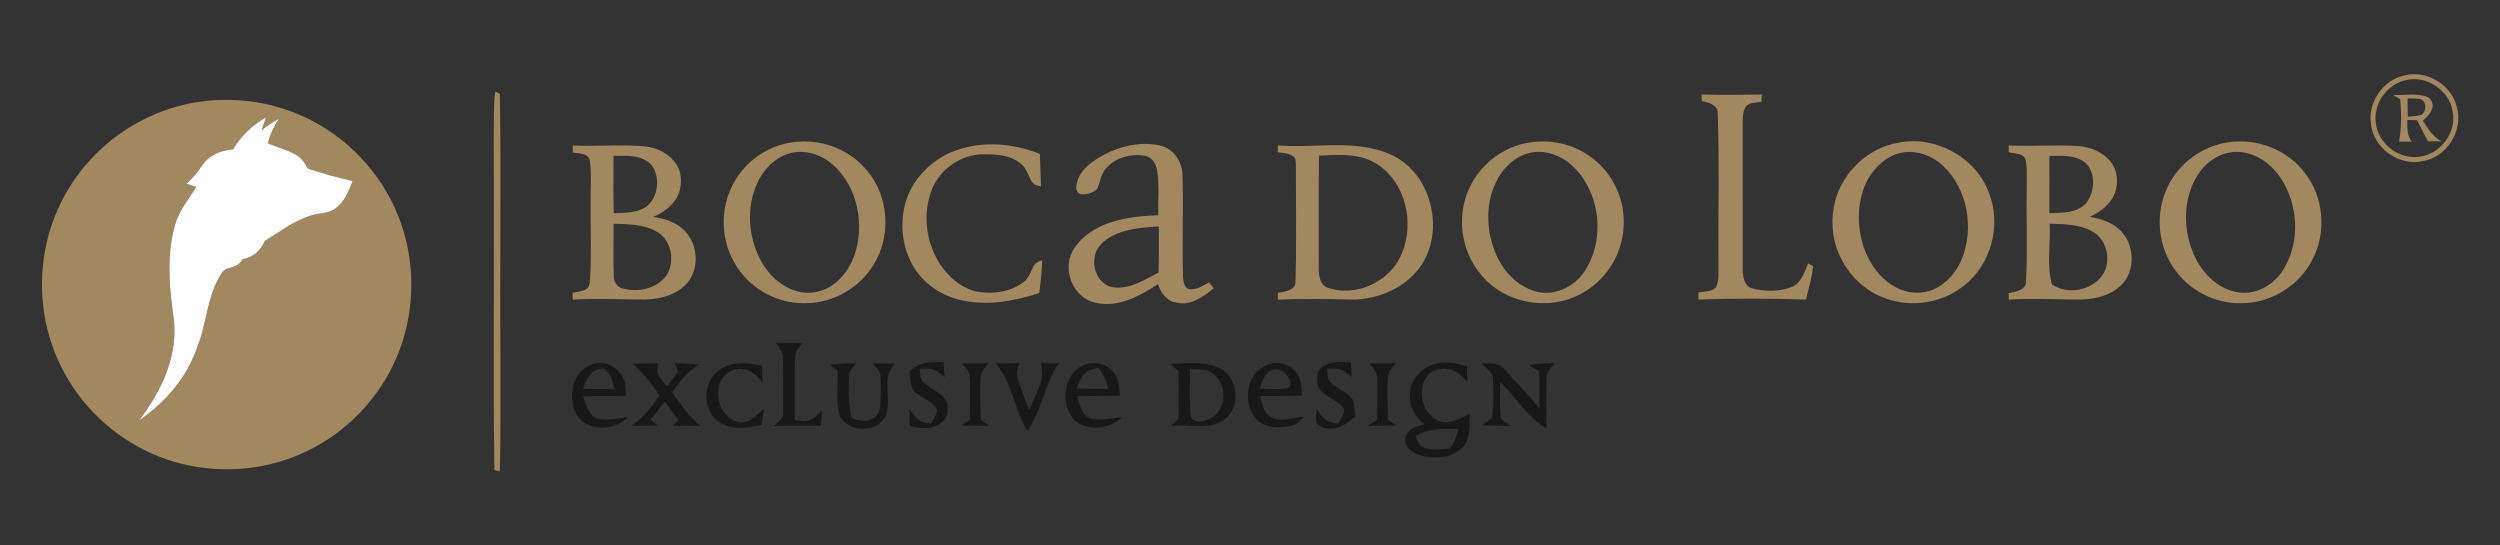
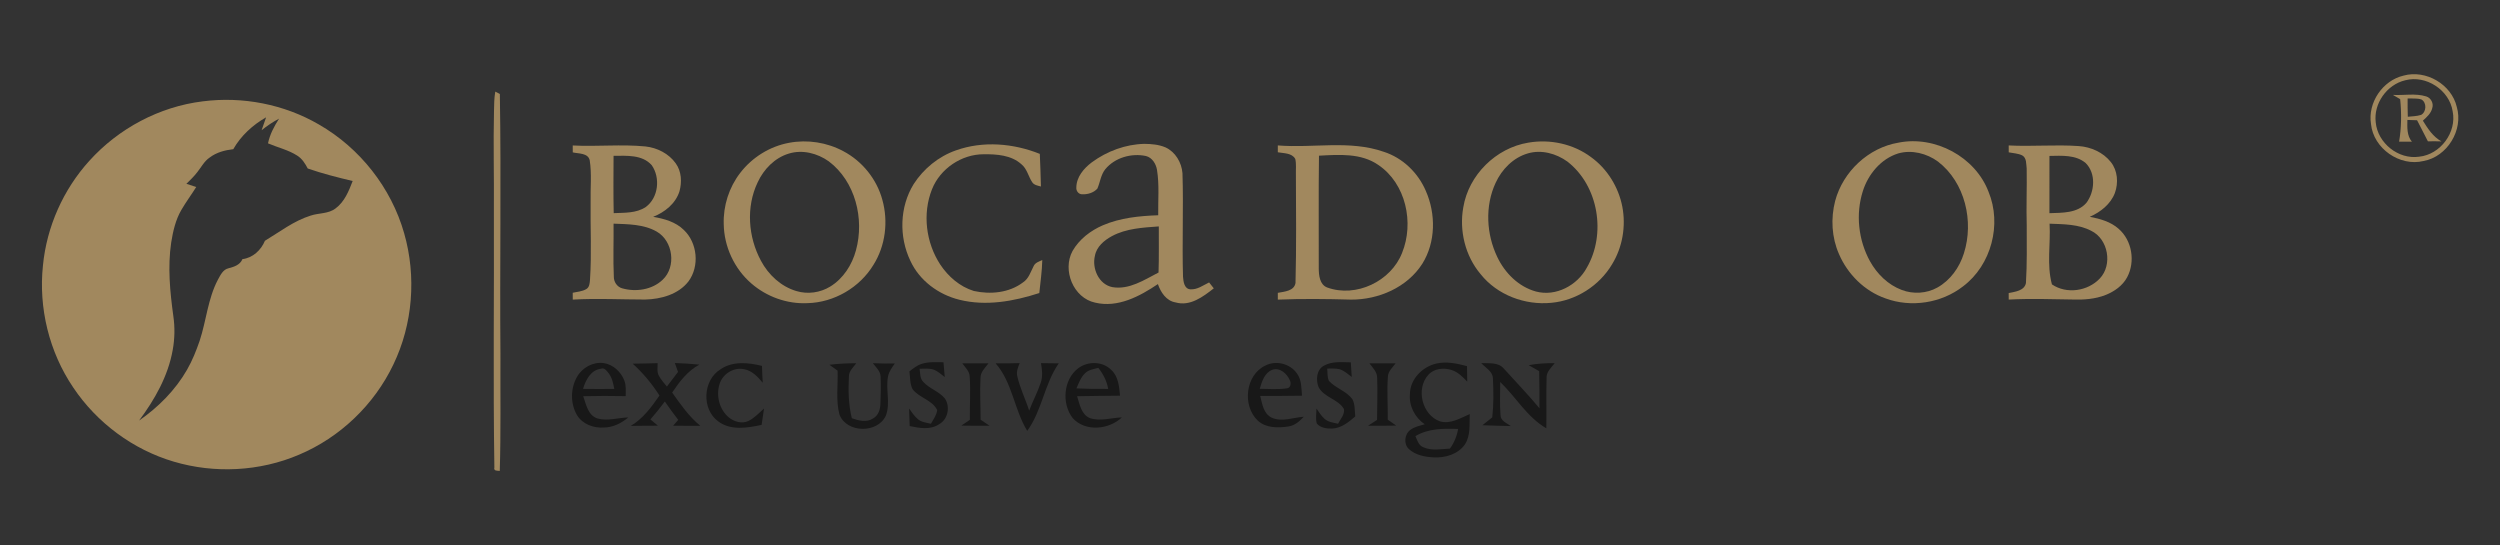
<svg xmlns="http://www.w3.org/2000/svg" width="1573pt" height="343pt" viewBox="0 0 1573 343" version="1.1">
  <rect x="0" y="0" width="1573" height="343" fill="#333333" stroke="none" />
  <g id="#a1885eff">
    <path fill="#a1885e" opacity="1.00" d=" M 1512.35 47.56 C 1526.37 43.68 1542.50 53.06 1545.81 67.28 C 1550.08 81.81 1539.82 98.61 1524.89 101.30 C 1509.93 104.98 1493.32 93.39 1491.83 78.01 C 1489.68 64.60 1499.14 50.63 1512.35 47.56 M 1513.39 50.51 C 1501.82 53.20 1493.34 65.18 1494.81 76.99 C 1496.02 90.04 1509.11 100.51 1522.11 98.59 C 1535.49 97.27 1545.94 83.22 1543.21 70.03 C 1541.18 56.68 1526.43 47.02 1513.39 50.51 Z" />
    <path fill="#a1885e" opacity="1.00" d=" M 310.82 69.99 C 310.92 65.87 310.90 61.71 311.63 57.64 C 312.59 58.13 313.55 58.63 314.51 59.13 C 315.41 113.74 314.40 168.36 314.88 222.97 C 314.76 247.41 315.18 271.87 314.46 296.30 C 312.87 296.11 310.45 296.47 311.06 294.08 C 310.22 239.72 310.96 185.35 310.75 130.98 C 310.91 110.65 310.34 90.32 310.82 69.99 Z" />
-     <path fill="#a1885e" opacity="1.00" d=" M 1070.62 59.47 C 1083.25 59.77 1095.89 59.71 1108.53 59.48 C 1108.44 61.00 1108.36 62.51 1108.30 64.04 C 1105.10 64.66 1101.24 64.27 1098.76 66.77 C 1096.53 69.65 1096.63 73.56 1096.48 77.03 C 1096.53 108.02 1096.47 139.01 1096.52 169.99 C 1096.58 174.28 1097.58 179.93 1102.31 181.40 C 1110.56 183.49 1119.61 183.62 1127.63 180.47 C 1133.52 177.86 1135.47 171.14 1137.66 165.64 C 1138.70 166.26 1139.76 166.89 1140.83 167.52 C 1140.08 174.66 1137.94 181.52 1136.30 188.48 C 1113.75 187.81 1091.17 187.58 1068.63 188.52 C 1068.61 187.02 1068.61 185.52 1068.62 184.02 C 1072.31 183.27 1076.97 183.85 1079.71 180.75 C 1081.84 176.17 1081.11 170.92 1081.25 166.02 C 1081.01 134.31 1081.89 102.59 1080.77 70.90 C 1080.62 65.75 1074.69 64.41 1070.67 63.52 C 1070.62 62.17 1070.60 60.82 1070.62 59.47 Z" />
    <path fill="#a1885e" opacity="1.00" d=" M 1505.61 59.72 C 1512.58 60.11 1519.75 58.56 1526.56 60.66 C 1529.51 61.55 1531.33 64.96 1530.40 67.92 C 1529.64 71.32 1526.92 73.68 1524.47 75.92 C 1527.55 80.92 1530.87 86.06 1536.17 88.97 C 1533.32 88.86 1530.47 88.87 1527.64 88.93 C 1525.34 84.52 1523.06 80.10 1520.83 75.66 C 1518.78 75.59 1516.75 75.52 1514.73 75.47 C 1514.65 80.16 1514.34 85.31 1517.56 89.16 C 1514.86 89.13 1512.19 89.12 1509.52 89.12 C 1511.00 80.29 1511.08 71.28 1510.19 62.39 C 1508.66 61.50 1507.11 60.61 1505.61 59.72 M 1514.87 61.96 C 1514.86 65.80 1514.85 69.63 1514.99 73.46 C 1517.77 73.16 1520.65 73.15 1523.36 72.29 C 1526.77 70.43 1527.01 64.51 1523.55 62.58 C 1520.74 61.70 1517.74 62.08 1514.87 61.96 Z" />
    <path fill="#a1885e" opacity="1.00" d=" M 127.55 63.77 C 152.64 60.55 178.80 65.59 200.69 78.35 C 226.44 93.13 246.14 118.13 254.28 146.71 C 262.09 173.88 259.80 203.94 247.47 229.43 C 235.43 254.67 213.93 275.24 188.15 286.10 C 163.46 296.66 135.07 298.09 109.35 290.47 C 83.69 282.91 60.97 266.04 46.09 243.83 C 30.95 221.51 24.16 193.76 27.03 166.95 C 29.39 142.66 39.81 119.26 56.21 101.19 C 74.58 80.83 100.27 67.11 127.55 63.77 M 146.78 93.87 C 141.54 94.46 136.24 95.85 131.97 99.09 C 128.57 101.36 126.70 105.08 124.23 108.20 C 122.17 110.91 119.71 113.28 117.28 115.65 C 119.34 116.31 121.39 117.00 123.45 117.68 C 120.42 122.54 116.99 127.14 114.11 132.10 C 110.46 138.33 108.87 145.49 107.72 152.55 C 105.43 167.98 106.97 183.64 109.08 199.00 C 110.09 206.01 109.95 213.17 108.68 220.13 C 105.80 236.57 97.37 251.39 87.51 264.62 C 99.62 256.22 110.31 245.50 117.67 232.67 C 120.99 226.90 123.46 220.70 125.62 214.43 C 129.82 201.75 130.78 187.99 137.08 176.03 C 138.69 173.14 140.27 169.56 143.85 168.78 C 147.34 167.87 151.05 166.68 152.55 163.04 C 159.06 162.26 164.25 157.39 166.70 151.49 C 176.06 145.86 184.90 138.95 195.45 135.66 C 200.62 133.92 206.65 134.63 211.15 131.12 C 216.78 126.96 219.47 120.21 221.90 113.89 C 212.38 111.63 202.87 109.23 193.62 106.01 C 192.00 102.89 190.05 99.80 187.00 97.90 C 181.37 94.29 174.73 92.82 168.63 90.19 C 169.79 84.55 172.51 79.45 175.59 74.65 C 171.69 76.71 168.02 79.17 164.60 81.96 C 165.58 79.26 166.52 76.54 167.43 73.82 C 159.00 78.64 151.61 85.37 146.78 93.87 Z" />
    <path fill="#a1885e" opacity="1.00" d=" M 496.54 89.84 C 508.11 87.67 520.38 89.59 530.74 95.19 C 542.58 101.47 551.67 112.76 555.17 125.71 C 558.99 139.33 557.16 154.58 549.60 166.61 C 540.95 180.92 524.78 190.35 508.05 190.74 C 495.24 191.37 482.35 186.71 472.69 178.30 C 462.01 169.05 455.59 155.15 455.37 141.03 C 455.00 129.52 458.69 117.92 465.73 108.81 C 473.23 99.01 484.39 92.07 496.54 89.84 M 496.35 96.63 C 487.47 99.29 480.55 106.46 476.72 114.73 C 469.31 130.24 470.72 149.11 478.80 164.08 C 483.48 172.89 491.40 180.30 501.10 183.14 C 508.17 185.28 516.10 184.18 522.39 180.30 C 530.60 175.28 536.13 166.63 538.58 157.44 C 543.99 137.72 538.20 114.15 521.48 101.53 C 514.34 96.43 504.90 94.00 496.35 96.63 Z" />
    <path fill="#a1885e" opacity="1.00" d=" M 961.60 89.76 C 975.26 87.38 989.93 90.53 1001.08 98.86 C 1011.28 106.22 1018.33 117.64 1020.75 129.95 C 1023.13 142.33 1020.91 155.60 1014.27 166.36 C 1006.27 179.77 991.73 189.09 976.16 190.52 C 959.59 192.19 942.03 185.64 931.58 172.47 C 921.90 161.01 918.06 145.14 920.70 130.46 C 924.05 110.09 941.27 93.09 961.60 89.76 M 961.32 96.52 C 952.15 99.17 944.95 106.53 941.04 115.06 C 934.25 129.70 935.19 147.30 942.10 161.73 C 946.88 171.77 955.50 180.43 966.42 183.42 C 978.93 186.79 992.45 179.55 998.42 168.43 C 1010.73 147.19 1005.82 116.94 986.26 101.70 C 979.20 96.58 969.85 94.00 961.32 96.52 Z" />
    <path fill="#a1885e" opacity="1.00" d=" M 1194.50 89.76 C 1217.47 85.14 1242.84 98.66 1251.19 120.67 C 1259.68 141.18 1252.94 166.80 1235.15 180.18 C 1221.56 190.76 1202.44 193.72 1186.30 187.73 C 1173.17 183.14 1162.54 172.56 1157.09 159.86 C 1152.48 149.41 1151.83 137.41 1154.69 126.40 C 1159.60 107.98 1175.61 92.94 1194.50 89.76 M 1194.37 96.53 C 1183.48 99.92 1175.47 109.62 1172.10 120.26 C 1167.49 134.75 1169.28 151.11 1176.61 164.40 C 1181.03 172.37 1187.96 179.21 1196.59 182.44 C 1203.80 185.18 1212.20 184.72 1218.96 180.94 C 1227.15 176.40 1232.93 168.25 1235.68 159.41 C 1242.09 139.33 1236.45 114.82 1219.39 101.67 C 1212.31 96.50 1202.92 94.11 1194.37 96.53 Z" />
-     <path fill="#a1885e" opacity="1.00" d=" M 1401.43 89.63 C 1419.59 86.57 1439.17 94.03 1450.24 108.83 C 1462.09 124.00 1463.96 146.01 1455.11 163.06 C 1447.29 178.88 1430.62 189.73 1413.01 190.67 C 1396.54 191.97 1379.82 184.45 1369.71 171.42 C 1357.63 156.33 1355.44 134.24 1364.15 117.02 C 1371.19 102.59 1385.56 92.04 1401.43 89.63 M 1402.19 96.08 C 1394.12 97.68 1387.31 103.20 1382.86 109.96 C 1372.97 125.51 1373.37 146.20 1381.45 162.44 C 1386.73 173.16 1396.66 182.49 1408.90 184.00 C 1420.29 185.60 1431.42 178.61 1437.09 169.00 C 1447.44 151.68 1446.05 128.61 1434.94 111.98 C 1428.09 101.31 1415.14 93.43 1402.19 96.08 Z" />
    <path fill="#a1885e" opacity="1.00" d=" M 601.47 94.61 C 618.51 88.53 637.63 90.15 654.25 96.82 C 654.50 103.66 654.83 110.50 654.95 117.35 C 652.98 116.78 650.61 116.50 649.43 114.60 C 647.00 110.95 646.23 106.20 642.67 103.34 C 636.29 97.57 627.13 96.97 618.95 97.06 C 604.99 97.03 591.54 106.15 586.40 119.12 C 580.30 134.49 582.60 152.69 591.61 166.45 C 596.62 174.02 603.96 180.39 612.74 183.08 C 623.15 185.38 634.97 184.29 643.68 177.68 C 647.29 175.33 648.46 171.07 650.35 167.47 C 651.32 165.24 653.78 164.54 655.81 163.63 C 655.63 170.58 654.64 177.48 653.93 184.38 C 637.83 189.61 620.31 192.78 603.60 188.59 C 590.48 185.35 578.55 176.57 572.83 164.16 C 565.56 149.05 566.01 130.19 574.88 115.83 C 581.13 106.13 590.54 98.44 601.47 94.61 Z" />
    <path fill="#a1885e" opacity="1.00" d=" M 687.02 102.10 C 696.53 95.12 708.16 90.79 720.00 90.52 C 724.49 90.56 729.12 90.94 733.31 92.72 C 739.55 95.57 743.48 102.24 744.01 108.95 C 744.71 130.65 743.72 152.37 744.35 174.07 C 744.58 177.11 745.09 181.76 748.96 182.04 C 753.34 182.35 757.01 179.51 760.77 177.71 C 761.74 178.94 762.72 180.18 763.71 181.42 C 756.97 186.72 748.80 192.90 739.68 190.28 C 733.82 189.32 730.35 183.94 728.55 178.75 C 717.10 186.46 703.30 193.83 689.07 190.42 C 675.32 187.48 668.29 169.99 674.84 157.92 C 679.05 150.55 686.14 145.12 693.85 141.78 C 704.83 137.05 716.92 135.85 728.75 135.44 C 728.61 125.94 729.51 116.35 727.99 106.92 C 727.36 103.13 724.98 99.15 721.04 98.17 C 711.90 96.22 701.51 99.15 695.45 106.46 C 692.61 109.98 692.22 114.66 690.46 118.68 C 688.14 121.28 684.34 122.40 680.92 122.25 C 678.66 122.30 677.01 120.11 677.23 117.96 C 677.30 111.33 681.96 105.87 687.02 102.10 M 699.60 148.58 C 694.75 151.22 689.94 155.22 688.92 160.96 C 686.98 168.93 691.35 178.98 699.92 180.67 C 710.52 182.45 719.97 176.09 728.95 171.47 C 729.28 161.80 729.07 152.13 729.12 142.46 C 719.12 143.20 708.63 143.71 699.60 148.58 Z" />
    <path fill="#a1885e" opacity="1.00" d=" M 804.00 91.50 C 826.16 93.33 849.14 87.99 870.64 95.50 C 882.54 99.31 892.22 108.66 897.11 120.08 C 903.50 134.54 903.42 152.32 894.93 165.94 C 885.41 180.85 867.32 188.65 850.00 188.51 C 834.67 188.09 819.33 187.89 804.00 188.52 C 803.99 187.09 803.99 185.67 804.00 184.25 C 808.03 183.49 814.31 183.15 815.13 178.05 C 815.72 155.38 815.47 132.68 815.38 109.99 C 815.27 106.68 815.72 103.29 815.00 100.03 C 812.87 96.15 807.75 96.52 804.00 95.81 C 803.99 94.37 803.99 92.94 804.00 91.50 M 829.90 97.96 C 829.57 121.62 829.83 145.29 829.76 168.95 C 829.80 173.29 830.34 179.05 835.04 180.88 C 853.18 187.50 875.20 177.00 882.18 159.14 C 889.89 140.24 884.63 115.52 867.23 103.78 C 856.35 96.21 842.45 97.29 829.90 97.96 Z" />
    <path fill="#a1885e" opacity="1.00" d=" M 360.38 95.88 C 360.37 94.42 360.37 92.98 360.36 91.53 C 375.60 92.35 390.88 90.65 406.10 92.14 C 413.51 92.95 420.81 96.63 425.18 102.79 C 428.84 107.83 429.14 114.64 427.50 120.47 C 425.04 128.16 418.24 133.55 410.96 136.43 C 417.89 137.61 425.11 139.59 430.26 144.68 C 438.88 152.82 440.25 167.53 433.17 177.08 C 426.79 185.26 415.91 188.24 405.94 188.47 C 390.76 188.46 375.56 187.63 360.38 188.51 C 360.37 187.07 360.36 185.64 360.36 184.20 C 363.23 183.57 366.34 183.42 368.92 181.88 C 370.96 180.67 371.05 178.07 371.23 175.97 C 372.31 159.68 371.41 143.34 371.62 127.03 C 371.42 118.28 372.41 109.45 371.04 100.77 C 369.90 96.16 364.01 96.76 360.38 95.88 M 386.05 98.05 C 386.00 110.06 385.88 122.09 386.14 134.11 C 392.94 133.80 400.39 134.23 406.31 130.25 C 414.30 124.44 415.62 111.86 410.08 103.96 C 404.12 97.19 394.22 97.99 386.05 98.05 M 386.05 140.72 C 386.19 151.86 385.69 163.00 386.22 174.13 C 386.17 177.32 388.24 180.47 391.36 181.38 C 400.03 183.87 410.30 182.39 416.97 176.00 C 425.65 167.82 423.50 151.67 413.26 145.75 C 405.03 141.02 395.24 141.10 386.05 140.72 Z" />
    <path fill="#a1885e" opacity="1.00" d=" M 1263.87 91.51 C 1278.55 92.29 1293.27 90.87 1307.95 91.91 C 1315.60 92.45 1323.31 95.85 1328.13 101.95 C 1332.46 107.36 1332.99 115.08 1330.68 121.44 C 1327.97 128.52 1321.64 133.44 1314.89 136.41 C 1321.32 137.65 1327.99 139.46 1333.00 143.93 C 1341.51 151.24 1343.65 164.62 1338.41 174.43 C 1335.57 179.77 1330.35 183.41 1324.84 185.60 C 1318.23 188.21 1311.01 188.71 1303.98 188.45 C 1290.61 188.22 1277.23 187.78 1263.88 188.50 C 1263.86 187.12 1263.85 185.74 1263.87 184.36 C 1267.84 183.58 1273.75 182.96 1274.72 178.11 C 1275.46 166.09 1275.22 154.02 1275.22 141.98 C 1274.87 130.01 1275.40 118.04 1275.19 106.07 C 1274.82 103.24 1275.27 99.38 1272.35 97.76 C 1269.71 96.49 1266.70 96.41 1263.89 95.85 C 1263.86 94.40 1263.86 92.96 1263.87 91.51 M 1289.51 98.10 C 1289.49 110.11 1289.51 122.12 1289.50 134.14 C 1297.46 133.83 1307.01 134.25 1312.74 127.65 C 1318.06 120.57 1318.90 109.20 1312.34 102.62 C 1306.06 97.26 1297.21 97.99 1289.51 98.10 M 1289.59 140.74 C 1290.33 153.46 1287.69 166.42 1291.07 178.93 C 1300.28 185.24 1313.68 183.22 1321.21 175.21 C 1329.38 166.61 1326.51 150.37 1315.78 145.22 C 1307.74 141.00 1298.42 141.10 1289.59 140.74 Z" />
  </g>
  <g id="#ffffffff">
-     <path fill="#ffffff" opacity="1.00" d=" M 146.78 93.87 C 151.61 85.37 159.00 78.64 167.43 73.82 C 166.52 76.54 165.58 79.26 164.60 81.96 C 168.02 79.17 171.69 76.71 175.59 74.65 C 172.51 79.45 169.79 84.55 168.63 90.19 C 174.73 92.82 181.37 94.29 187.00 97.90 C 190.05 99.80 192.00 102.89 193.62 106.01 C 202.87 109.23 212.38 111.63 221.90 113.89 C 219.47 120.21 216.78 126.96 211.15 131.12 C 206.65 134.63 200.62 133.92 195.45 135.66 C 184.90 138.95 176.06 145.86 166.70 151.49 C 164.25 157.39 159.06 162.26 152.55 163.04 C 151.05 166.68 147.34 167.87 143.85 168.78 C 140.27 169.56 138.69 173.14 137.08 176.03 C 130.78 187.99 129.82 201.75 125.62 214.43 C 123.46 220.70 120.99 226.90 117.67 232.67 C 110.31 245.50 99.62 256.22 87.51 264.62 C 97.37 251.39 105.80 236.57 108.68 220.13 C 109.95 213.17 110.09 206.01 109.08 199.00 C 106.97 183.64 105.43 167.98 107.72 152.55 C 108.87 145.49 110.46 138.33 114.11 132.10 C 116.99 127.14 120.42 122.54 123.45 117.68 C 121.39 117.00 119.34 116.31 117.28 115.65 C 119.71 113.28 122.17 110.91 124.23 108.20 C 126.70 105.08 128.57 101.36 131.97 99.09 C 136.24 95.85 141.54 94.46 146.78 93.87 Z" />
-   </g>
+     </g>
  <g id="#00000086">
-     <path fill="#000000" opacity="0.53" d=" M 488.17 215.60 C 493.79 215.76 499.42 215.78 505.05 215.74 C 502.96 218.50 500.07 221.21 500.19 224.97 C 499.98 238.08 500.22 251.21 500.12 264.33 C 503.10 264.70 506.24 265.51 509.18 264.44 C 512.45 263.30 514.83 260.67 517.22 258.30 C 516.91 261.48 516.65 264.67 516.44 267.87 C 506.46 267.99 496.47 267.65 486.50 268.08 C 489.20 266.09 492.73 263.93 492.65 260.11 C 492.89 248.72 492.76 237.32 492.61 225.93 C 492.95 221.90 490.31 218.69 488.17 215.60 Z" />
    <path fill="#000000" opacity="0.53" d=" M 363.11 237.04 C 366.39 231.24 373.22 227.52 379.89 228.45 C 385.75 229.36 390.64 233.87 392.77 239.30 C 394.06 242.45 393.71 245.92 393.68 249.25 C 384.78 249.04 375.87 249.10 366.96 249.29 C 368.78 254.42 369.93 261.29 375.84 263.27 C 382.24 265.10 388.86 262.83 395.34 262.64 C 391.05 266.25 385.78 268.91 380.08 269.00 C 373.55 269.50 366.39 266.88 362.96 261.04 C 358.80 253.79 358.93 244.26 363.11 237.04 M 366.84 244.69 C 373.39 244.78 379.95 244.77 386.50 244.71 C 385.86 241.33 385.19 237.80 383.07 234.99 C 381.83 233.45 380.38 231.09 378.05 232.02 C 371.66 232.84 368.50 239.17 366.84 244.69 Z" />
    <path fill="#000000" opacity="0.53" d=" M 580.03 228.91 C 584.42 227.54 589.10 227.90 593.64 227.94 C 593.88 231.05 594.14 234.15 594.44 237.25 C 592.26 235.58 590.19 233.67 587.63 232.63 C 584.73 231.63 581.60 232.00 578.60 232.01 C 579.04 234.77 578.75 238.00 580.83 240.18 C 584.66 244.52 590.69 246.15 594.42 250.60 C 598.05 255.71 596.53 263.86 590.89 266.91 C 585.39 270.66 578.44 269.35 572.37 268.07 C 572.28 264.39 572.18 260.71 572.01 257.03 C 573.66 259.34 575.24 261.77 577.42 263.65 C 579.72 265.65 582.88 265.94 585.74 266.61 C 587.29 263.88 589.30 261.22 589.69 258.01 C 586.50 251.56 578.32 250.37 574.16 244.84 C 572.43 241.41 572.73 237.38 572.20 233.66 C 574.62 231.81 577.04 229.79 580.03 228.91 Z" />
    <path fill="#000000" opacity="0.53" d=" M 833.02 230.08 C 838.16 227.19 844.28 227.92 849.93 227.99 C 850.12 231.05 850.30 234.12 850.52 237.18 C 848.06 235.35 845.72 233.13 842.70 232.28 C 840.20 231.71 837.61 231.92 835.08 231.91 C 835.36 234.48 835.02 237.28 836.18 239.68 C 840.42 244.27 847.04 246.02 850.87 251.07 C 852.69 254.38 852.29 258.36 852.73 262.01 C 848.56 265.65 843.84 269.48 838.04 269.66 C 834.73 269.73 830.75 269.20 828.54 266.49 C 827.63 263.43 828.31 260.17 828.32 257.03 C 829.89 259.32 831.36 261.74 833.47 263.58 C 835.80 265.63 839.02 265.94 841.92 266.62 C 843.34 263.69 846.25 260.81 845.59 257.34 C 841.92 251.00 832.91 250.12 829.58 243.41 C 827.84 238.94 828.37 232.58 833.02 230.08 Z" />
    <path fill="#000000" opacity="0.53" d=" M 903.74 228.75 C 910.18 227.26 916.79 228.71 923.04 230.37 C 923.07 233.63 923.13 236.89 923.19 240.15 C 920.35 237.13 917.29 234.02 913.22 232.77 C 908.34 231.23 902.29 231.83 898.72 235.81 C 890.71 244.64 894.74 261.07 905.98 265.10 C 912.61 267.05 918.88 263.05 924.76 260.55 C 924.47 266.95 925.42 274.05 921.68 279.68 C 917.32 285.89 909.23 288.18 901.96 287.79 C 896.49 287.49 890.59 286.37 886.46 282.53 C 883.00 279.34 883.71 273.15 887.42 270.46 C 890.05 268.50 893.35 267.87 896.44 266.97 C 890.28 262.75 886.46 255.45 887.12 247.93 C 887.22 238.59 894.93 230.77 903.74 228.75 M 890.58 274.41 C 891.75 277.01 892.59 280.29 895.55 281.41 C 900.82 283.77 906.75 282.54 912.30 282.26 C 914.96 278.59 916.70 274.38 917.44 269.91 C 908.30 269.57 898.69 269.54 890.58 274.41 Z" />
    <path fill="#000000" opacity="0.53" d=" M 398.09 228.82 C 403.32 228.75 408.55 228.67 413.78 228.50 C 413.80 231.14 413.21 234.01 414.57 236.43 C 415.91 238.92 417.82 241.04 419.61 243.21 C 421.95 240.14 424.28 237.07 426.62 234.01 C 425.95 232.14 425.27 230.28 424.61 228.42 C 429.77 228.56 434.91 228.94 440.05 229.42 C 432.63 233.38 427.52 240.18 422.92 247.00 C 428.23 254.45 433.48 262.10 440.65 267.93 C 434.94 267.86 429.24 267.88 423.53 267.87 C 424.60 266.63 425.67 265.39 426.74 264.16 C 423.82 260.39 421.01 256.54 418.31 252.62 C 415.45 256.51 412.40 260.26 409.23 263.91 C 410.81 265.21 412.39 266.52 413.97 267.84 C 408.26 267.90 402.55 267.84 396.84 267.97 C 404.59 263.44 409.91 256.09 414.94 248.87 C 410.22 241.48 404.59 234.71 398.09 228.82 Z" />
    <path fill="#000000" opacity="0.53" d=" M 453.37 232.35 C 461.03 227.07 470.88 228.11 479.44 230.22 C 479.55 233.76 479.69 237.30 479.91 240.83 C 476.79 237.08 473.14 233.13 468.08 232.28 C 461.47 230.93 454.51 235.41 452.69 241.84 C 450.47 249.05 452.65 257.63 458.47 262.55 C 461.84 265.35 466.80 266.84 470.92 264.87 C 474.73 263.00 477.62 259.80 480.74 257.02 C 480.21 260.45 479.69 263.89 479.20 267.33 C 470.29 269.25 459.82 271.04 451.96 265.17 C 441.29 257.50 442.20 239.15 453.37 232.35 Z" />
    <path fill="#000000" opacity="0.53" d=" M 521.85 229.51 C 527.47 228.83 533.12 228.55 538.78 228.55 C 536.91 231.11 534.04 233.48 534.14 236.94 C 533.67 245.70 533.86 254.58 535.96 263.14 C 540.21 264.64 545.25 266.02 549.33 263.28 C 552.68 261.51 553.85 257.60 553.96 254.05 C 554.21 248.35 554.30 242.63 554.07 236.93 C 553.95 233.47 551.14 231.06 549.19 228.52 C 553.79 228.73 558.40 228.78 563.01 228.71 C 561.30 231.18 559.40 233.67 558.78 236.69 C 557.11 244.83 560.38 253.42 557.44 261.38 C 552.38 272.81 532.75 272.65 528.20 260.88 C 525.80 251.87 527.36 242.42 527.01 233.22 C 525.28 231.99 523.56 230.75 521.85 229.51 Z" />
    <path fill="#000000" opacity="0.53" d=" M 605.46 228.61 C 610.96 228.63 616.46 228.62 621.97 228.61 C 619.83 231.43 616.80 234.13 616.93 237.99 C 616.44 246.68 617.01 255.39 617.00 264.08 C 618.87 265.34 620.74 266.60 622.61 267.87 C 616.69 267.90 610.77 267.90 604.85 267.79 C 606.63 266.57 608.44 265.36 610.23 264.15 C 610.11 255.10 610.75 246.02 610.14 236.99 C 610.06 233.57 607.32 231.18 605.46 228.61 Z" />
    <path fill="#000000" opacity="0.53" d=" M 626.43 228.59 C 631.48 228.65 636.53 228.68 641.59 228.46 C 640.52 231.15 639.28 234.03 640.14 236.98 C 641.82 244.36 645.28 251.17 647.54 258.38 C 649.77 252.45 652.83 246.86 654.81 240.84 C 656.22 236.85 655.69 232.56 654.99 228.49 C 658.71 228.59 662.43 228.62 666.16 228.63 C 657.11 241.63 655.68 258.28 646.33 271.10 C 638.09 257.66 637.04 240.72 626.43 228.59 Z" />
    <path fill="#000000" opacity="0.53" d=" M 678.55 231.60 C 684.60 227.15 693.80 227.28 699.20 232.74 C 703.69 236.85 704.20 243.28 704.72 248.96 C 695.71 248.99 686.71 249.19 677.71 249.30 C 679.33 254.33 680.32 260.94 685.91 263.12 C 692.43 265.22 699.27 262.85 705.90 262.62 C 697.71 270.37 682.94 271.85 674.96 263.10 C 667.87 253.97 669.03 238.66 678.55 231.60 M 682.81 234.75 C 680.07 237.35 678.77 240.99 677.30 244.37 C 683.95 244.66 690.61 244.80 697.27 244.70 C 696.45 239.79 694.14 235.33 691.06 231.47 C 688.21 232.22 685.02 232.62 682.81 234.75 Z" />
-     <path fill="#000000" opacity="0.53" d=" M 736.56 228.95 C 746.82 228.71 757.79 227.03 767.40 231.59 C 779.23 237.50 781.27 256.55 770.05 264.12 C 760.24 271.11 747.70 266.61 736.65 267.94 C 738.76 266.10 741.93 264.42 741.60 261.14 C 741.91 251.97 741.56 242.80 741.48 233.63 C 739.83 232.07 738.19 230.51 736.56 228.95 M 748.64 232.29 C 748.87 241.85 748.11 251.46 749.04 260.99 C 749.14 263.99 752.40 265.40 755.02 265.22 C 758.90 264.95 762.64 263.14 765.44 260.47 C 772.43 253.08 770.65 239.42 761.90 234.16 C 757.84 232.04 753.06 232.55 748.64 232.29 Z" />
    <path fill="#000000" opacity="0.53" d=" M 796.09 230.05 C 802.78 226.52 811.70 228.77 816.02 234.94 C 819.02 238.96 818.81 244.21 819.22 248.97 C 810.45 249.11 801.69 249.14 792.93 249.14 C 794.21 254.11 794.98 260.43 800.24 262.83 C 806.67 265.70 813.71 262.66 820.33 262.22 C 817.70 265.06 814.60 267.81 810.60 268.35 C 804.12 269.33 796.47 269.38 791.36 264.62 C 781.57 255.30 783.54 236.03 796.09 230.05 M 800.44 232.70 C 795.59 234.65 793.99 240.08 792.63 244.63 C 798.30 244.66 804.02 245.18 809.66 244.34 C 812.09 244.19 812.52 241.12 811.59 239.33 C 809.84 235.15 805.27 230.94 800.44 232.70 Z" />
    <path fill="#000000" opacity="0.53" d=" M 861.61 228.61 C 867.10 228.63 872.60 228.63 878.10 228.61 C 876.26 231.18 873.45 233.50 873.27 236.88 C 872.58 245.92 873.31 255.00 873.18 264.05 C 874.94 265.29 876.71 266.53 878.47 267.78 C 872.58 267.91 866.68 267.91 860.79 267.85 C 862.66 266.62 864.55 265.40 866.44 264.19 C 866.46 255.42 866.87 246.65 866.51 237.89 C 866.63 234.11 863.72 231.38 861.61 228.61 Z" />
    <path fill="#000000" opacity="0.53" d=" M 931.99 228.45 C 936.75 228.74 942.64 227.75 946.13 231.84 C 953.63 240.18 961.47 248.23 968.63 256.88 C 968.63 249.10 968.64 241.32 968.45 233.54 C 966.23 232.30 964.01 231.05 961.83 229.76 C 967.23 228.77 972.73 228.42 978.23 228.52 C 976.03 231.32 972.85 234.02 973.11 237.94 C 972.81 248.45 973.14 258.97 972.95 269.49 C 960.81 262.44 953.83 249.84 943.93 240.35 C 943.98 247.25 943.55 254.18 944.12 261.07 C 944.08 264.82 948.08 266.22 950.62 268.08 C 944.65 267.88 938.69 267.85 932.73 267.56 C 934.78 265.89 936.85 264.24 938.93 262.60 C 939.84 254.45 939.75 246.23 939.34 238.05 C 939.22 233.59 934.62 231.41 931.99 228.45 Z" />
  </g>
</svg>